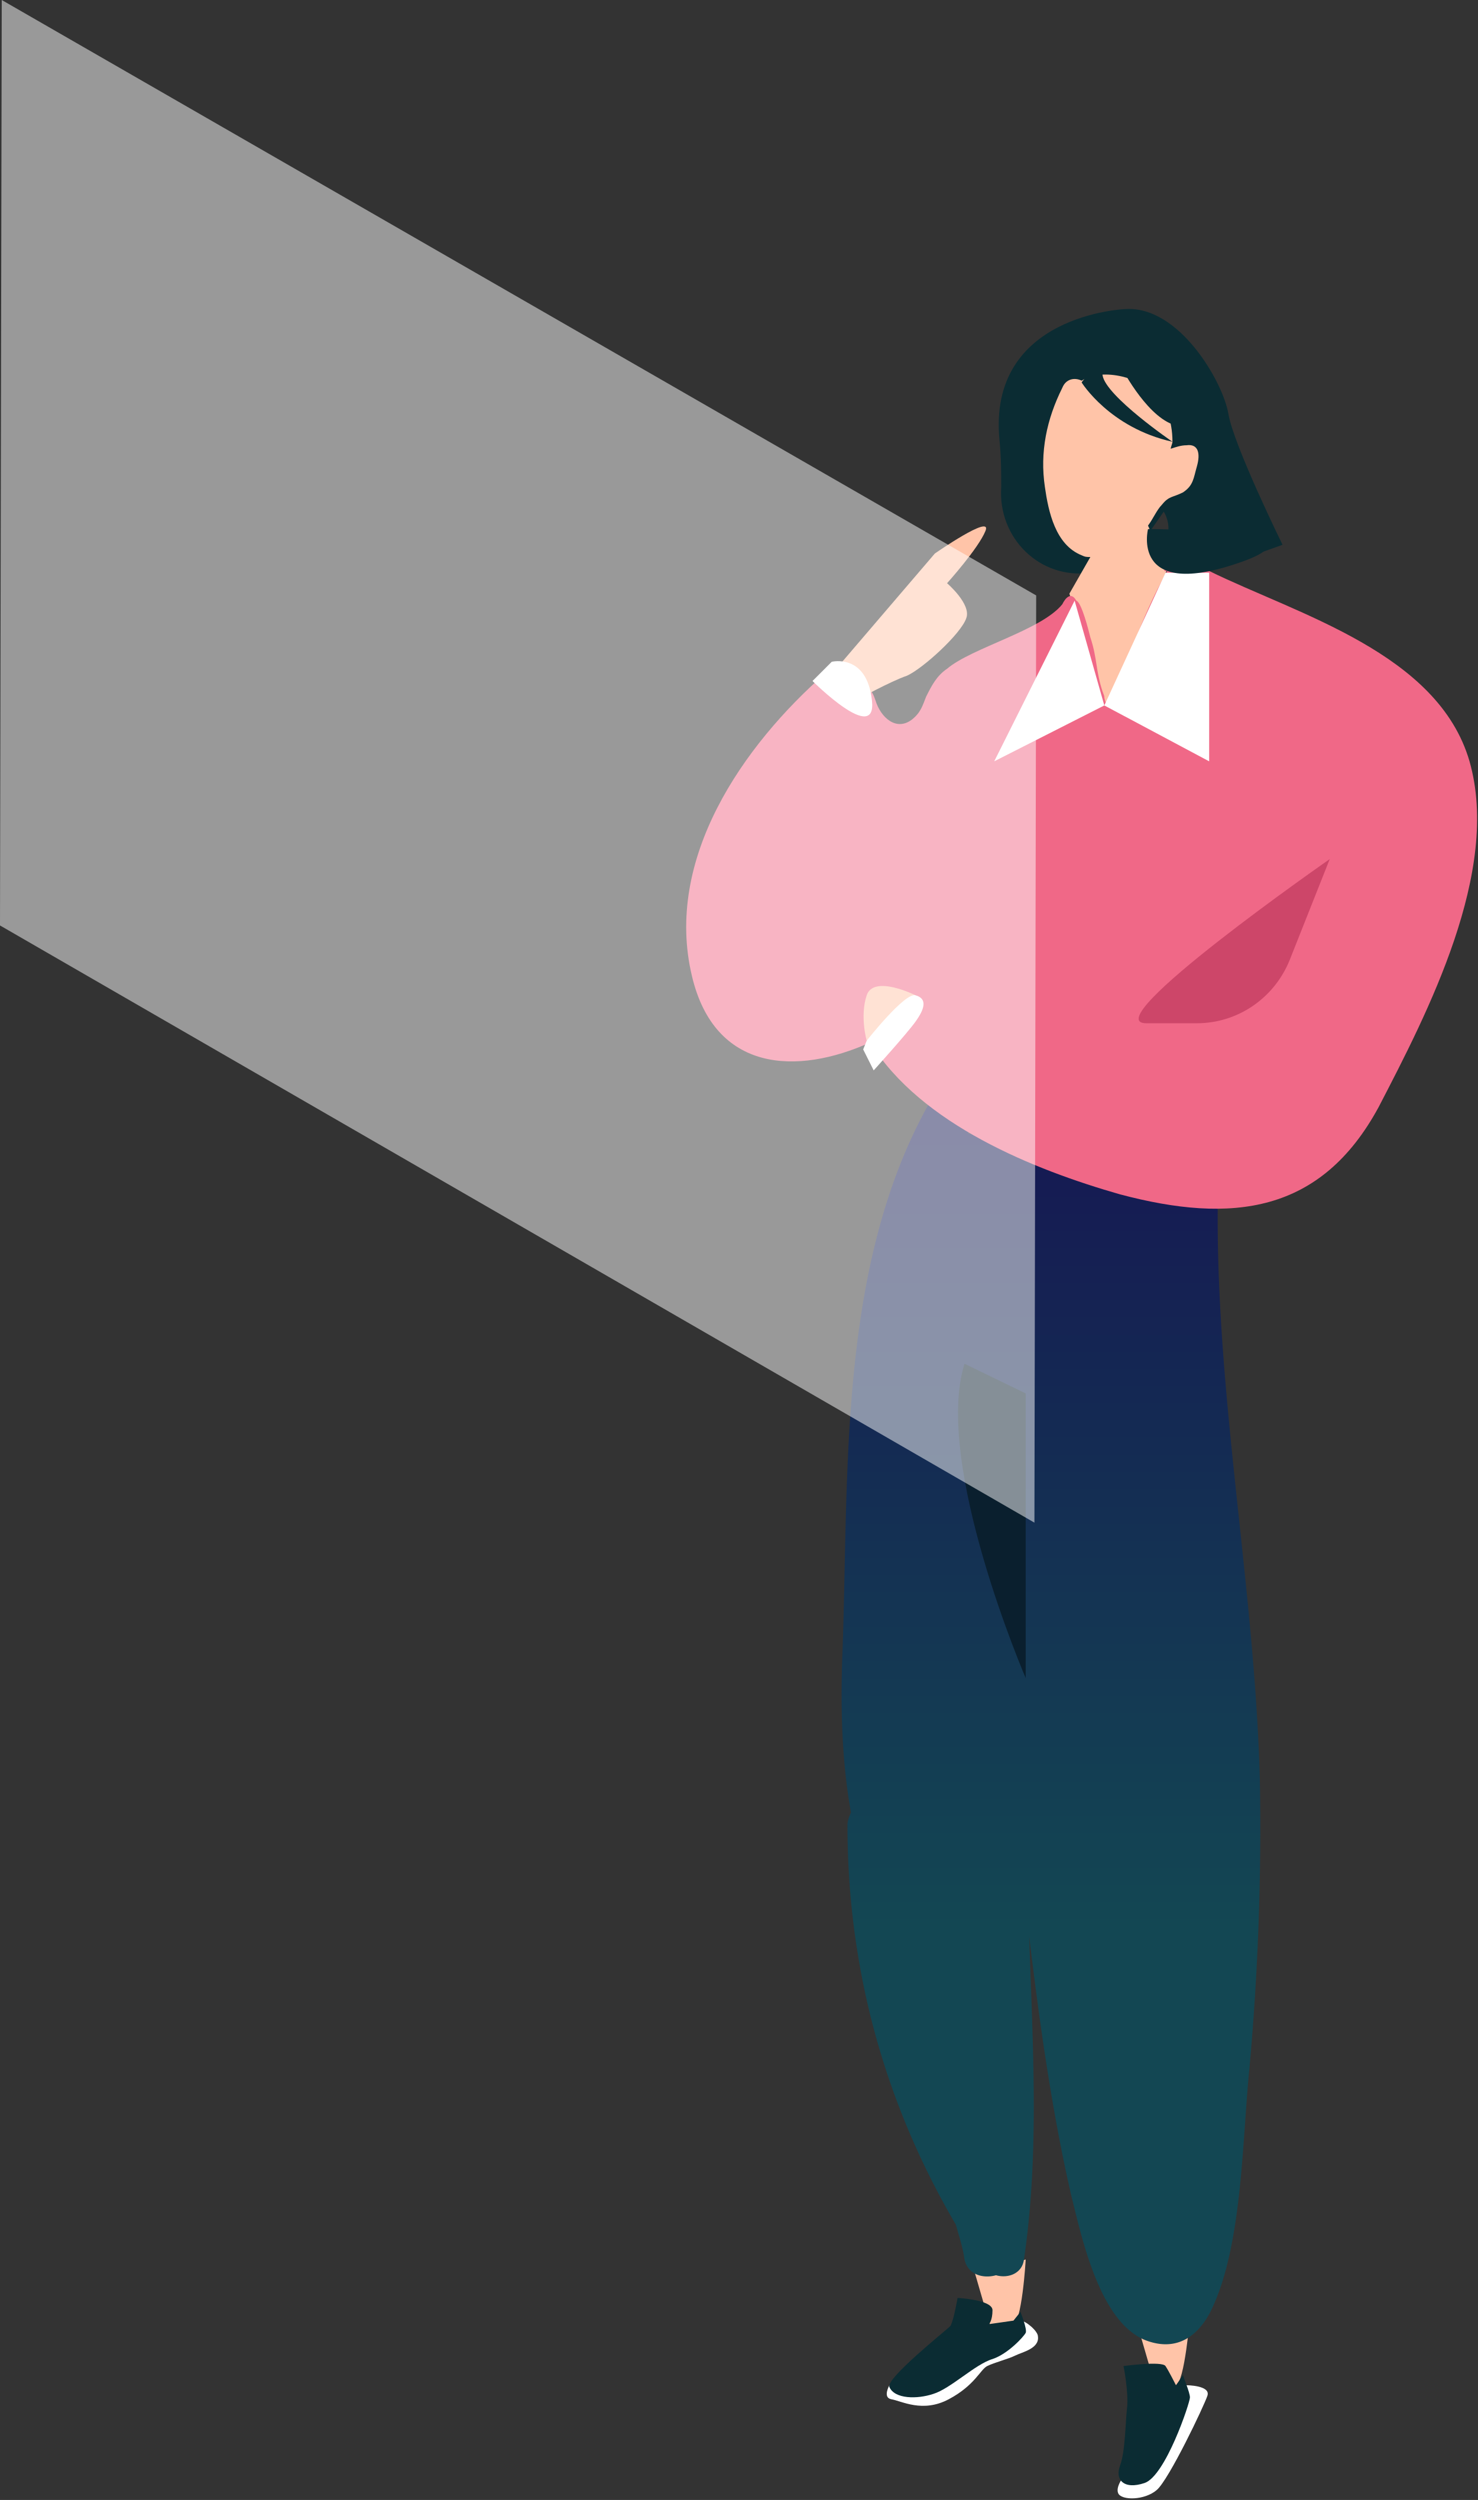
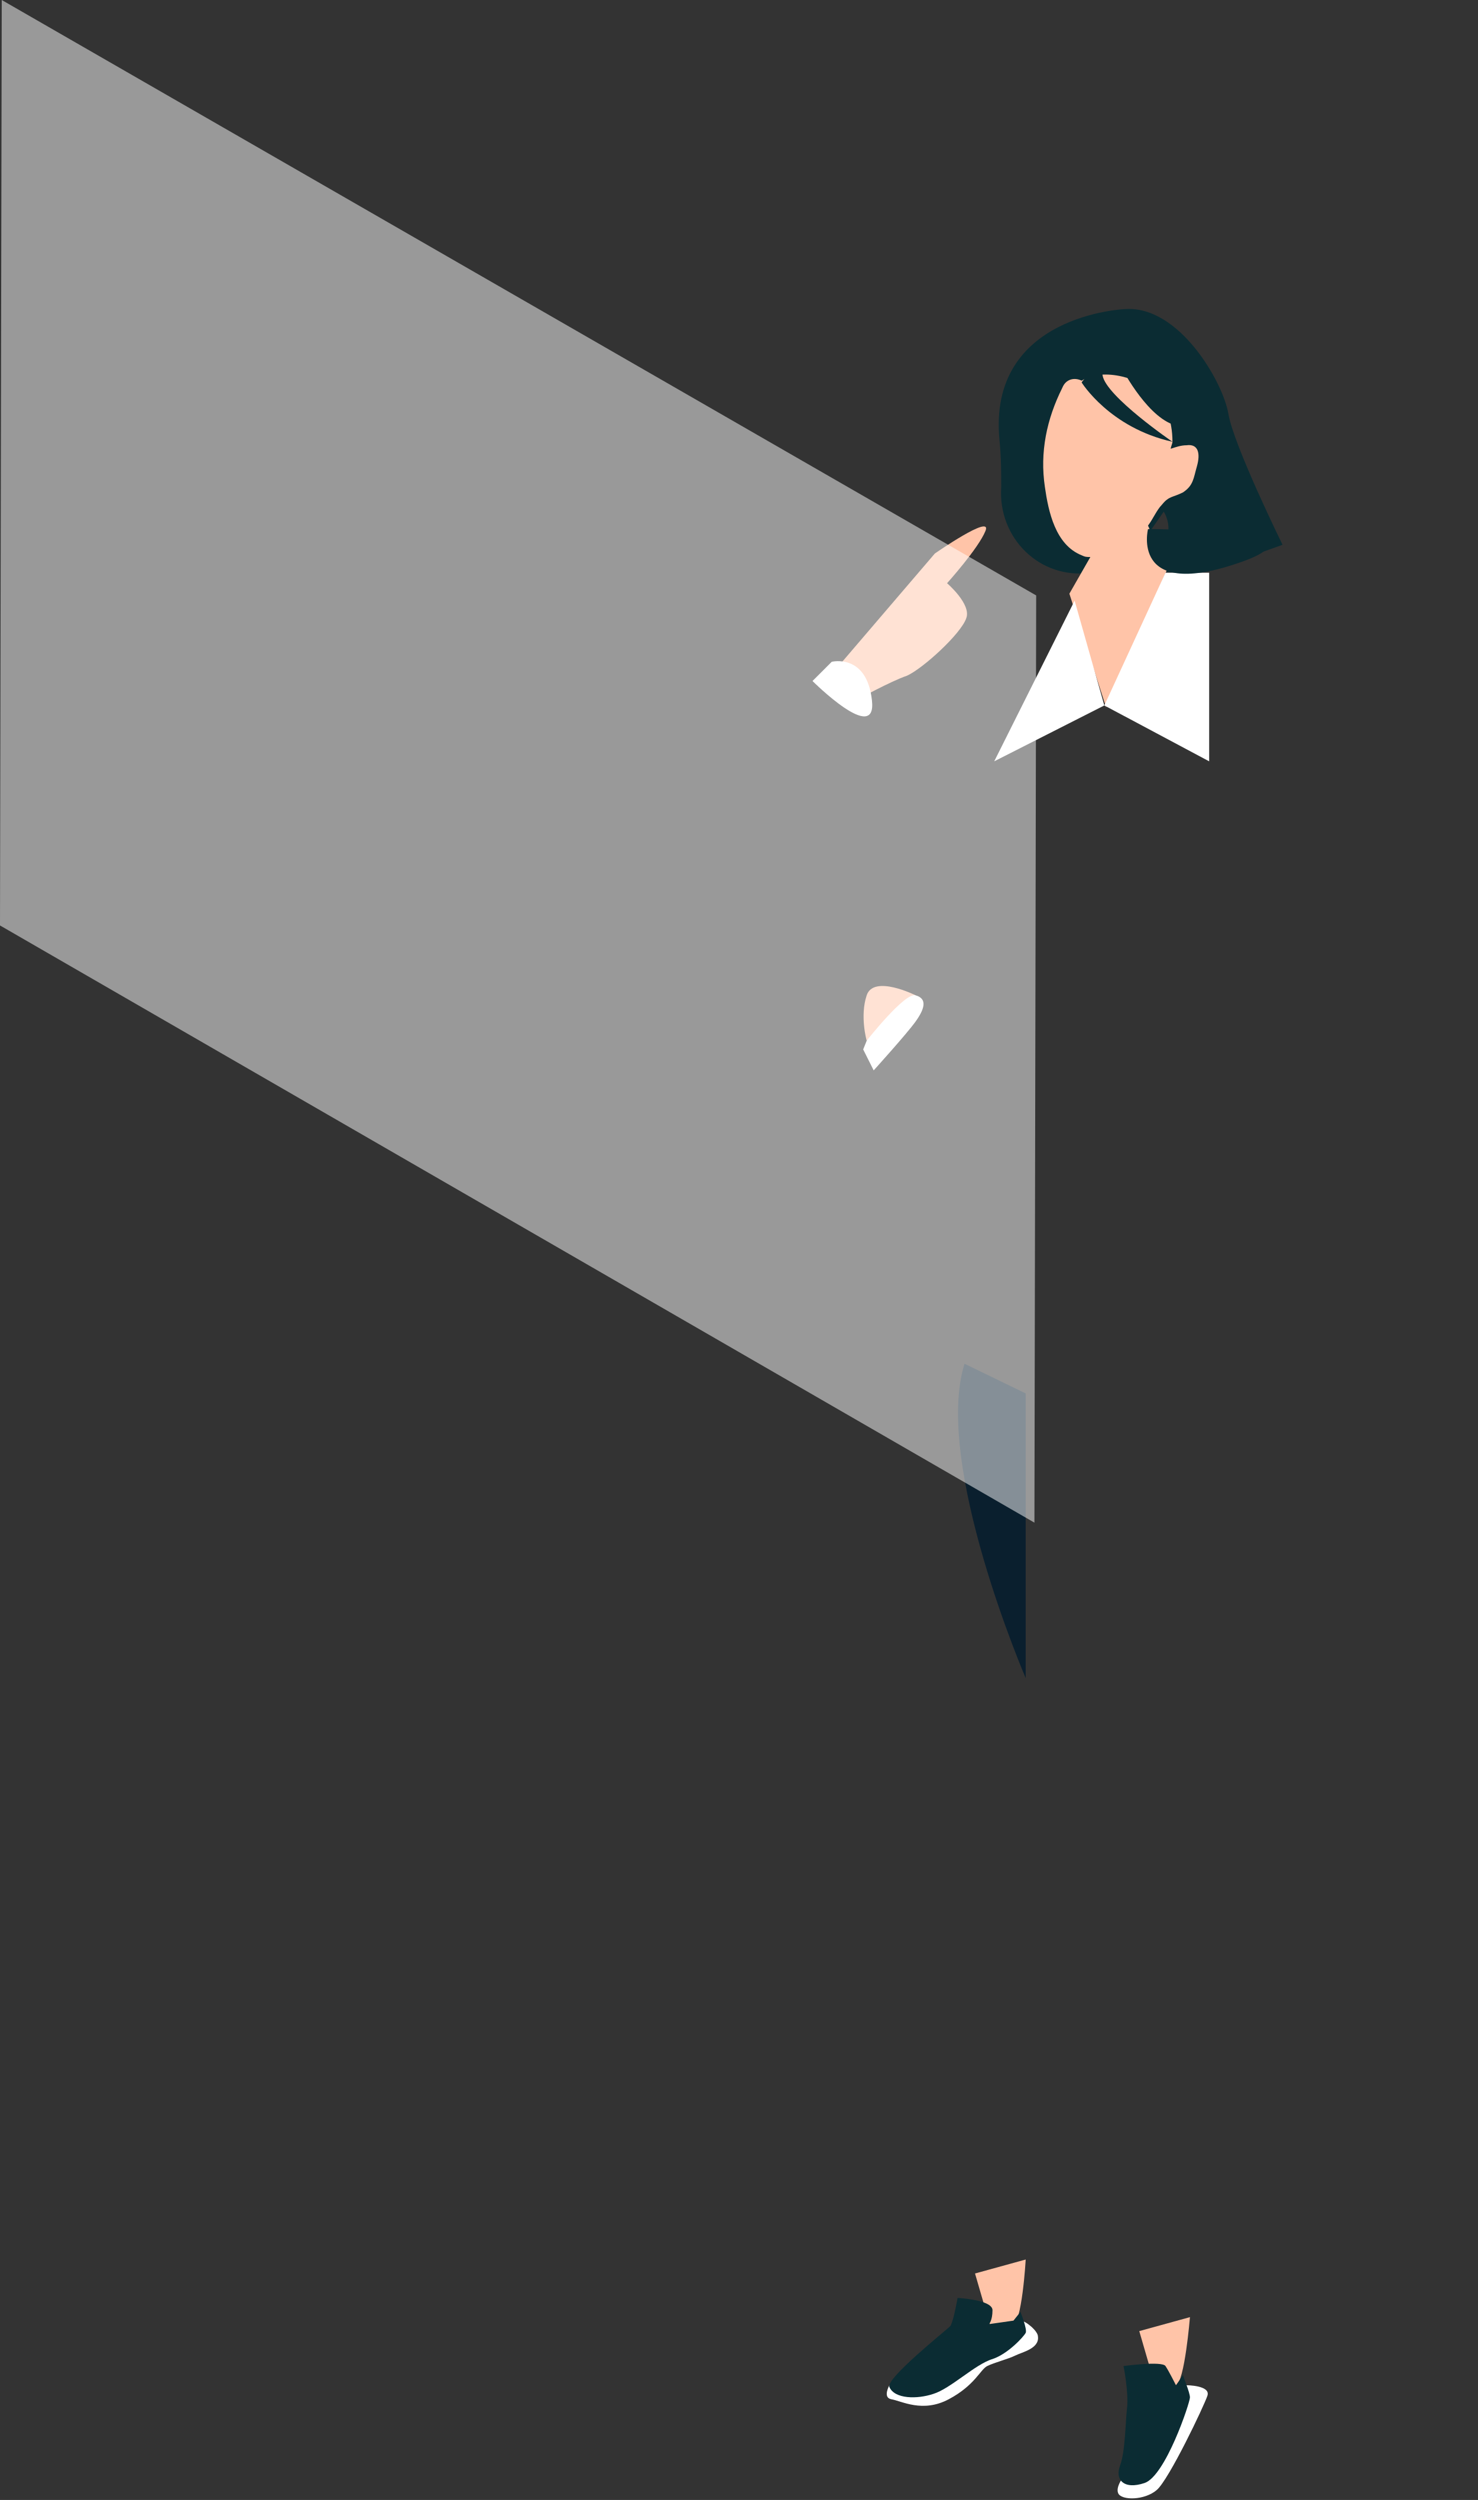
<svg xmlns="http://www.w3.org/2000/svg" width="204" height="345">
  <rect width="100%" height="100%" fill="#333333" stroke="none" />
  <desc>Created with Sketch.</desc>
  <defs>
    <linearGradient x1="50.4%" y1="5.052%" x2="50.4%" y2="94.672%" id="a">
      <stop stop-color="#151953" offset="0%" />
      <stop stop-color="#134753" offset="68.34%" />
    </linearGradient>
  </defs>
  <g fill="none" fill-rule="evenodd">
    <path d="M134.576 313.746l2.171 7.47s1.688.482 2.894 0c1.447-.482 1.93-9.398 1.93-9.398l-6.995 1.928zM157.247 321.698l2.17 7.47s1.689.482 2.895 0 1.93-9.398 1.93-9.398l-6.995 1.928z" fill="#FFC4A8" />
-     <path d="M39.518 114.185c2.17-3.856-3.86-7.23-5.789-3.374-12.3 22.651-10.611 51.086-11.576 75.906-.241 7.47 0 14.459 1.206 21.206-.241.482-.483 1.205-.483 1.687 0 19.76 5.065 38.314 14.953 55.182.483 1.687.965 3.133 1.206 4.82.483 2.169 2.653 2.65 4.341 2.169 1.689.481 3.618-.241 3.86-2.17 2.17-14.698 1.205-29.639.723-44.58 1.447 12.05 3.135 24.098 5.788 35.665 1.447 5.783 3.859 17.35 10.13 20 4.823 1.928 7.958-.963 9.647-5.06 3.858-8.916 3.858-22.651 4.823-32.29a367.37 367.37 0 0 0 1.447-40.002c-.723-26.988-6.27-53.736-5.788-80.725 0-4.338-6.753-4.338-6.753 0" fill="url(#a)" transform="translate(94.094 42.206)" />
    <path d="M160.624 70.605l-3.86 5.542s.724 5.302 13.507 1.446l6.753-2.41s-6.753-13.735-7.477-18.073c-.723-4.337-6.753-14.94-14.23-14.458 0 0-19.052.723-17.364 18.073.241 2.41.241 4.578.241 6.506-.482 6.988 5.306 12.772 12.3 11.808h.724c13.747-1.928 9.406-8.434 9.406-8.434z" fill="#0B2C33" />
    <path d="M163.759 61.448c-.724 0-1.447.24-2.17.482 0-.241.24-.723.24-.964 0-1.446-.24-2.892-.723-4.097-.241-.24-.241-.722-.482-.963 0-.482-.242-.964-.724-1.446-2.412-2.169-7.476-3.856-10.612-1.928-.964-.482-2.17-.241-2.653.964-2.17 4.337-3.135 8.916-2.411 13.735.482 3.374 1.447 7.952 5.064 9.398.483.241.724.241 1.206.241l-2.894 5.06 5.065 15.664 8.44-19.037-2.652-6.024c.723-.964 1.206-2.17 1.93-2.892.964-1.205 1.446-.964 2.893-1.687 1.448-.964 1.448-1.928 1.93-3.614.482-1.687.241-3.133-1.447-2.892z" fill="#FFC4A8" />
-     <path d="M202.83 105.064c-4.342-14.94-23.636-20.242-35.936-26.266-1.447-.723-4.823-.964-5.788 0-1.206.24.723-1.446 0 0-4.1 7.23-5.065 12.53-8.441 18.314-.483-1.446 0-.482-.483-1.687-.964-2.892-.723-4.578-1.688-7.47-.241-.964-1.206-4.82-1.93-5.06-.964-1.687-1.929.481-1.929.481-2.894 3.615-12.54 6.025-15.917 8.916-1.447.964-2.17 2.41-2.894 3.856-.483 1.205-.724 2.169-1.93 3.133-2.17 1.686-4.341-.241-5.065-2.651-.24-.723-.482-1.205-.964-1.687-.241-2.41-3.377-4.337-5.789-2.169-11.576 10.121-22.429 25.784-18.57 41.93 3.135 13.253 14.47 13.735 24.6 9.156 6.994 11.326 22.67 17.591 34.488 20.965 15.435 4.097 27.735 2.65 35.694-12.049 6.753-13.012 16.883-32.53 12.541-47.712z" fill="#F06887" />
+     <path d="M202.83 105.064z" fill="#F06887" />
    <path d="M149.288 52.773s3.86 6.265 12.541 8.193c0 0-9.164-6.265-9.647-9.157-.24-2.65-2.894.964-2.894.964z" fill="#0B2C33" />
    <path fill="#FFF" d="M152.424 97.353l-15.195 7.71 11.095-22.169zM166.894 79.039v26.025l-14.47-7.711 8.44-18.314z" />
    <g fill="#0B2C33">
      <path d="M158.453 73.015s-2.412 9.638 12.059 4.819c14.712-4.82-12.06-4.82-12.06-4.82zM161.83 58.556c3.858 1.446 1.688-4.578 1.688-4.578l-8.924-3.615s3.377 6.747 7.235 8.193z" />
    </g>
-     <path d="M183.535 118.558l-5.547 13.977c-2.17 5.301-7.235 8.675-12.782 8.675h-6.994c-7.236 0 25.323-22.652 25.323-22.652z" fill="#CD4669" />
    <path d="M114.8 93.015l14.23-16.627s7.958-5.542 6.994-3.132c-.965 2.41-5.306 7.229-5.306 7.229s3.376 2.891 2.653 4.82c-.724 2.168-6.03 6.987-8.2 7.951-2.171.723-6.995 3.374-6.995 3.374l-3.376-3.615zM119.624 143.62l6.752-6.266s-5.788-2.892-6.752 0c-.965 2.892 0 6.265 0 6.265z" fill="#FFC4A8" />
    <path d="M114.8 91.328s4.824-1.204 5.547 5.302c.724 6.265-8.2-2.65-8.2-2.65l2.653-2.652zM119.624 143.62s5.305-6.748 6.752-6.266c1.689.482 1.206 1.928 0 3.615-1.205 1.687-5.788 6.747-5.788 6.747l-1.447-2.892.483-1.205zM122.759 329.168s-.965 1.687.241 1.928c1.447.24 4.341 1.928 7.959 0 3.617-1.928 4.341-4.097 5.306-4.579.964-.482 2.894-.964 3.859-1.445.964-.482 3.376-.964 3.135-2.651 0-.723-1.688-2.169-2.412-2.169-.723 0-3.376 1.687-3.376 1.687l-8.683 4.096-6.03 3.133z" fill="#FFF" />
    <path d="M132.165 317.12s4.823.24 4.823 1.686-.482 1.928-.482 1.928l3.376-.482.965-1.205s.965 2.41.724 2.892c-.242.482-2.412 2.892-4.583 3.614-2.412.723-5.788 4.097-8.2 4.82-2.17.723-5.306.723-6.03-.964-.482-1.205 7.718-7.711 8.442-8.434.482-.964.965-3.856.965-3.856z" fill="#0B2C33" />
    <path d="M163.759 329.168s3.376 0 2.894 1.446c-.482 1.446-5.306 11.567-6.994 13.012-1.688 1.446-4.824 1.446-5.306.482-.482-.964.965-2.65.965-2.65l8.44-12.29z" fill="#FFF" />
    <path d="M155.076 326.517s5.306-.723 5.789 0c.482.723 1.447 2.651 1.447 2.651s1.206-1.687.964-1.446c0 .241.965 2.41.965 3.133 0 .723-3.376 10.844-6.27 11.808-2.895.963-4.1-.482-3.377-2.41.724-1.928.724-5.784.965-7.952.241-2.17-.483-5.784-.483-5.784z" fill="#0B2C33" />
    <path d="M133.13 188.2l8.44 4.096v39.278s-12.782-29.64-8.44-43.375z" fill="#0A1F2E" />
    <path fill="#FFF" opacity=".5" d="M143.018 82.172L.24 0 0 127.715l142.776 82.413.242-127.956" />
  </g>
</svg>